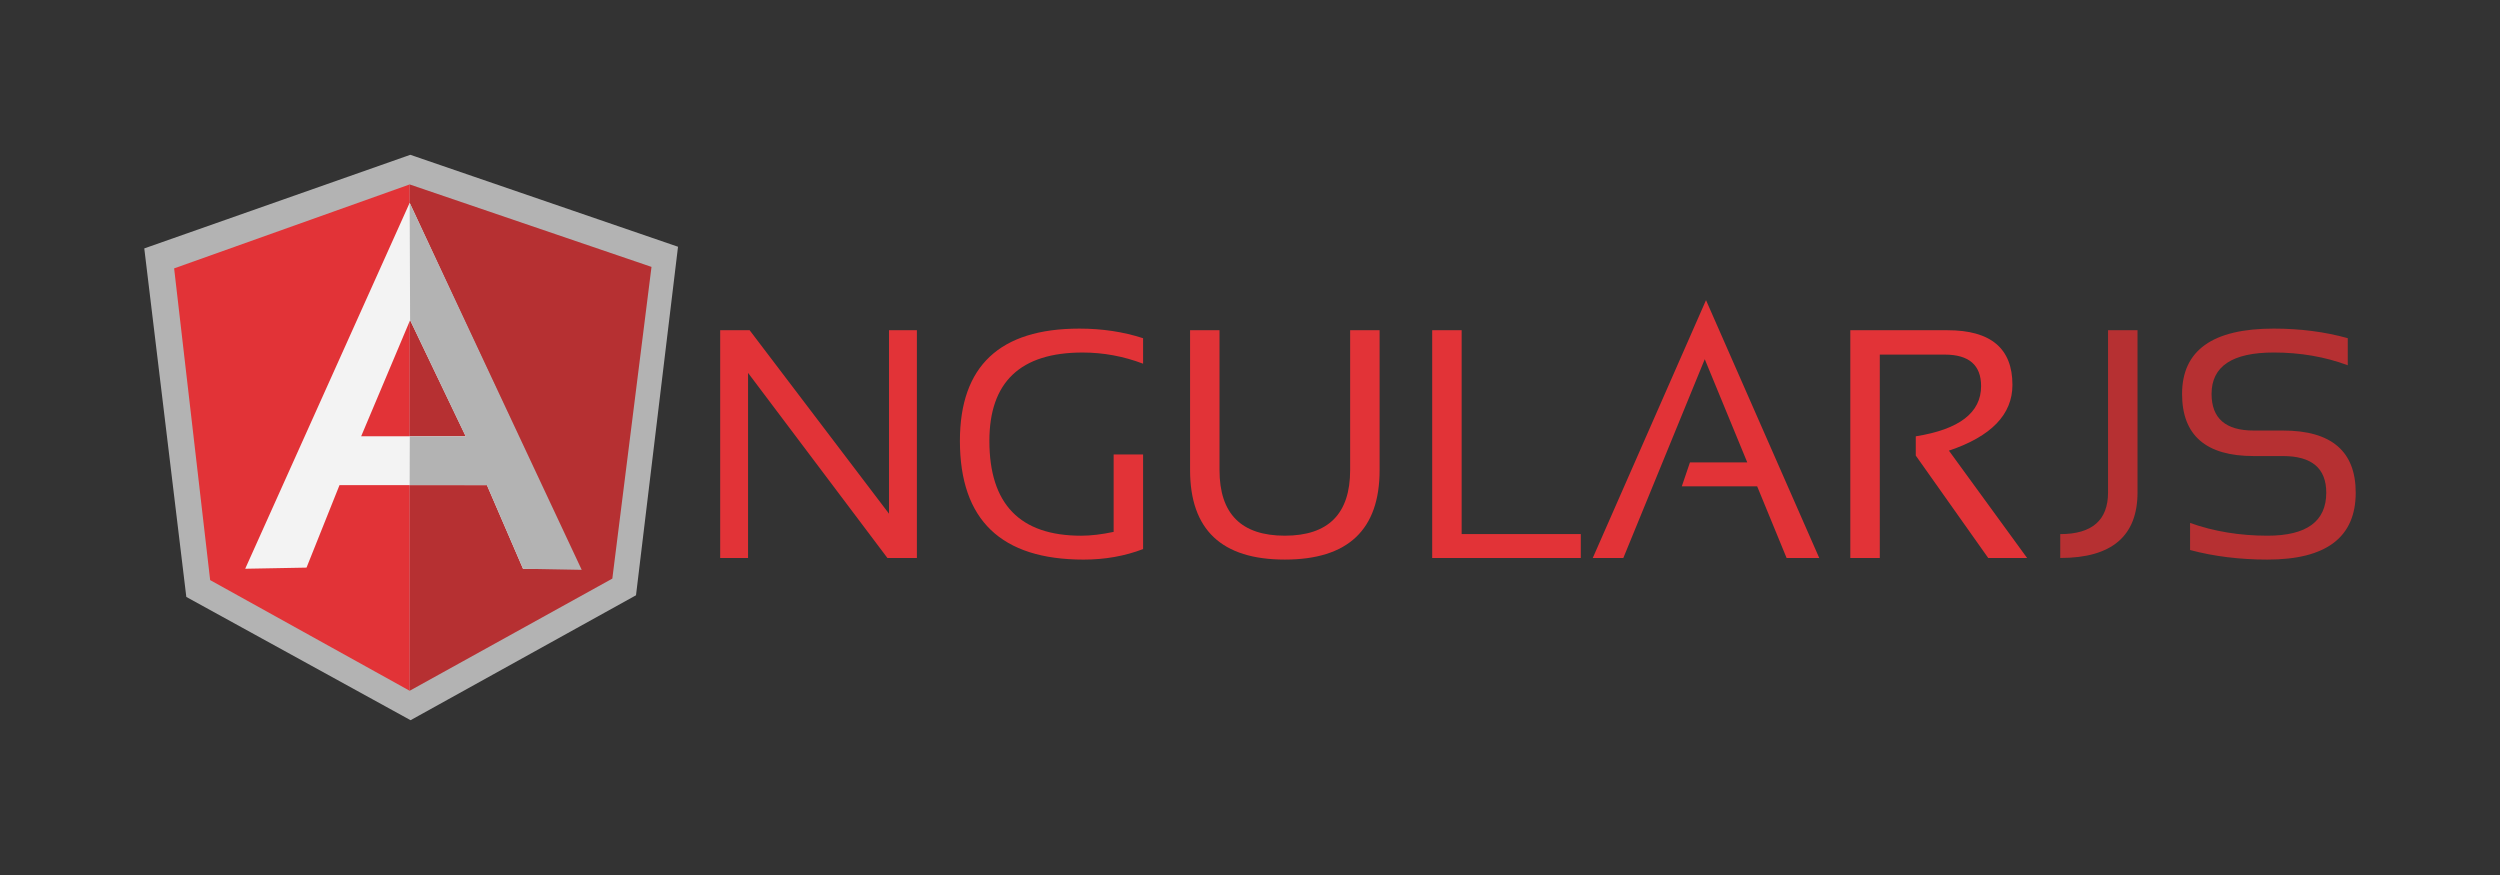
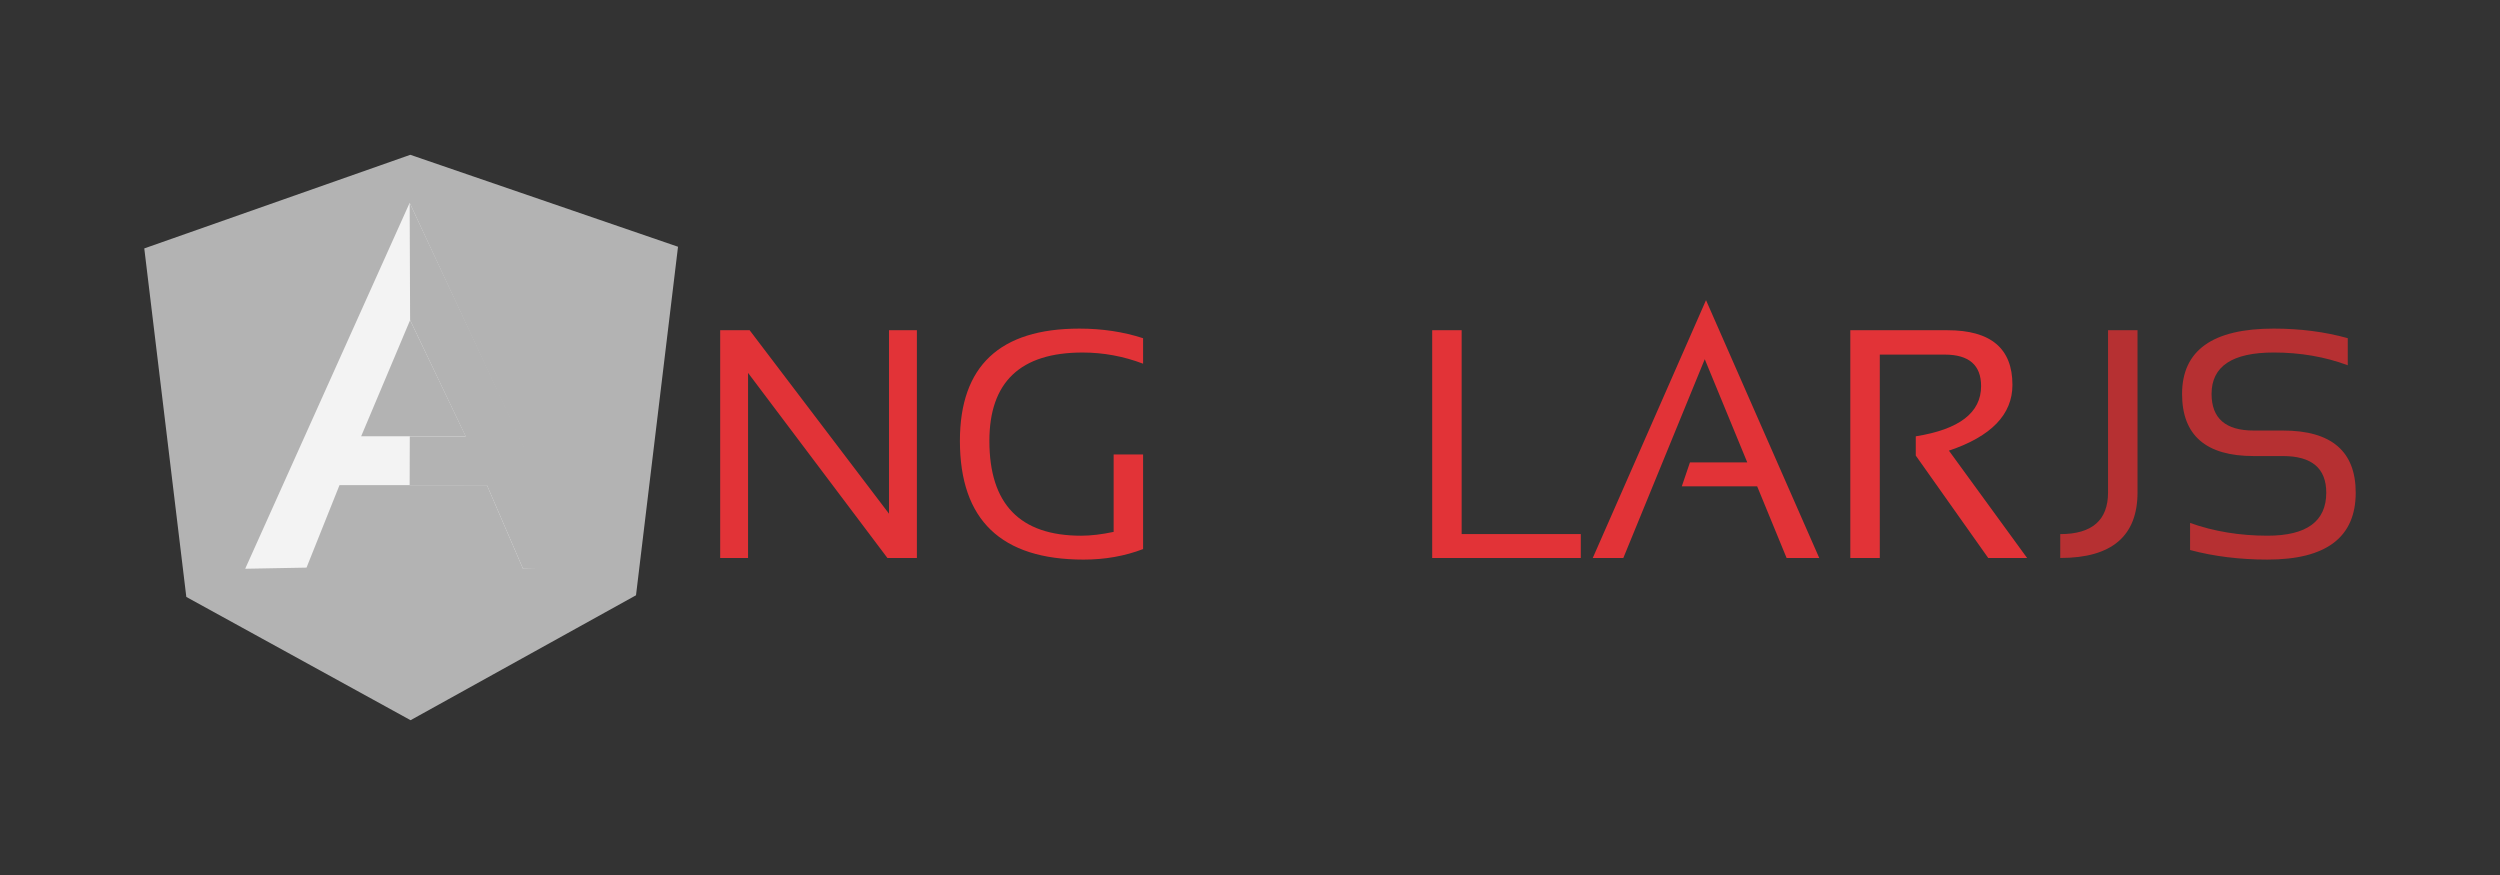
<svg xmlns="http://www.w3.org/2000/svg" version="1.1" id="Layer_1" x="0px" y="0px" width="200px" height="70px" viewBox="0 0 200 70" enable-background="new 0 0 200 70" xml:space="preserve">
  <rect x="0" y="0" width="200" height="70" fill="#333333" stroke="none" />
  <g>
    <path fill="#E23337" d="M57.615,44.64V26.418h2.356l11.15,14.679V26.418h2.23V44.64h-2.357L59.844,29.831V44.64H57.615z" />
    <path fill="#E23337" d="M91.446,43.927c-1.469,0.561-3.054,0.841-4.753,0.841c-6.6,0-9.9-3.164-9.9-9.495   c0-5.988,3.186-8.984,9.557-8.984c1.826,0,3.526,0.257,5.097,0.768v2.038c-1.57-0.595-3.186-0.893-4.842-0.893   c-4.969,0-7.454,2.358-7.454,7.071c0,5.056,2.446,7.584,7.34,7.584c0.78,0,1.648-0.103,2.601-0.307v-6.193h2.355V43.927   L91.446,43.927z" />
-     <path fill="#E23337" d="M95.206,37.605V26.417h2.355v11.188c0,3.499,1.742,5.25,5.226,5.25c3.482,0,5.225-1.751,5.225-5.25V26.417   h2.357v11.188c0,4.775-2.527,7.161-7.582,7.161C97.733,44.767,95.206,42.381,95.206,37.605L95.206,37.605z" />
    <path fill="#E23337" d="M116.932,26.417v16.31h9.532v1.911h-11.888V26.417H116.932z" />
    <path fill="#E23337" d="M129.866,44.64h-2.446l9.061-20.627l9.059,20.627h-2.612l-2.356-5.735h-6.027l0.65-1.911h4.587   l-3.402-8.258L129.866,44.64z" />
    <path fill="#E23337" d="M148.025,44.64V26.418h7.773c3.467,0,5.197,1.456,5.197,4.371c0,2.368-1.692,4.124-5.082,5.262l6.256,8.589   h-3.111l-5.796-8.193v-1.542c3.482-0.554,5.226-1.89,5.226-4.016c0-1.681-0.97-2.521-2.906-2.521h-5.199V44.64H148.025z" />
    <path fill="#B63032" d="M171.002,26.417V39.39c0,3.501-2.062,5.248-6.182,5.248v-1.909c2.549,0,3.824-1.114,3.824-3.339V26.417   H171.002z" />
    <path fill="#B63032" d="M175.206,44.002v-2.166c1.911,0.679,3.975,1.02,6.192,1.02c3.135,0,4.703-1.146,4.703-3.441   c0-1.952-1.156-2.931-3.467-2.931h-2.345c-3.814,0-5.723-1.656-5.723-4.97c0-3.483,2.442-5.226,7.329-5.226   c2.124,0,4.099,0.257,5.926,0.766v2.167c-1.827-0.681-3.802-1.02-5.926-1.02c-3.313,0-4.97,1.104-4.97,3.312   c0,1.953,1.12,2.93,3.363,2.93h2.345c3.881,0,5.824,1.659,5.824,4.971c0,3.568-2.354,5.353-7.061,5.353   C179.182,44.767,177.117,44.511,175.206,44.002L175.206,44.002z" />
    <path fill="#B3B3B3" d="M32.824,12.384l-21.282,7.489l3.363,27.882l17.94,9.861l18.035-9.994l3.361-27.882L32.824,12.384z" />
-     <path fill="#B63032" d="M52.12,21.352l-19.347-6.597v40.506l16.213-8.973L52.12,21.352z" />
-     <path fill="#E23337" d="M13.93,21.471l2.882,24.937l15.962,8.854V14.754L13.93,21.471z" />
    <path fill="#F3F3F3" d="M37.258,34.902l-4.449-9.291l-3.916,9.291H37.258z M38.954,38.809H27.161l-2.639,6.6l-4.906,0.091   l13.157-29.273l13.617,29.273h-4.548L38.954,38.809z" />
    <path fill="#B3B3B3" d="M32.773,16.226l0.035,9.386l4.444,9.298h-4.469l-0.011,3.893l6.181,0.007l2.888,6.69l4.696,0.087   L32.773,16.226z" />
  </g>
</svg>